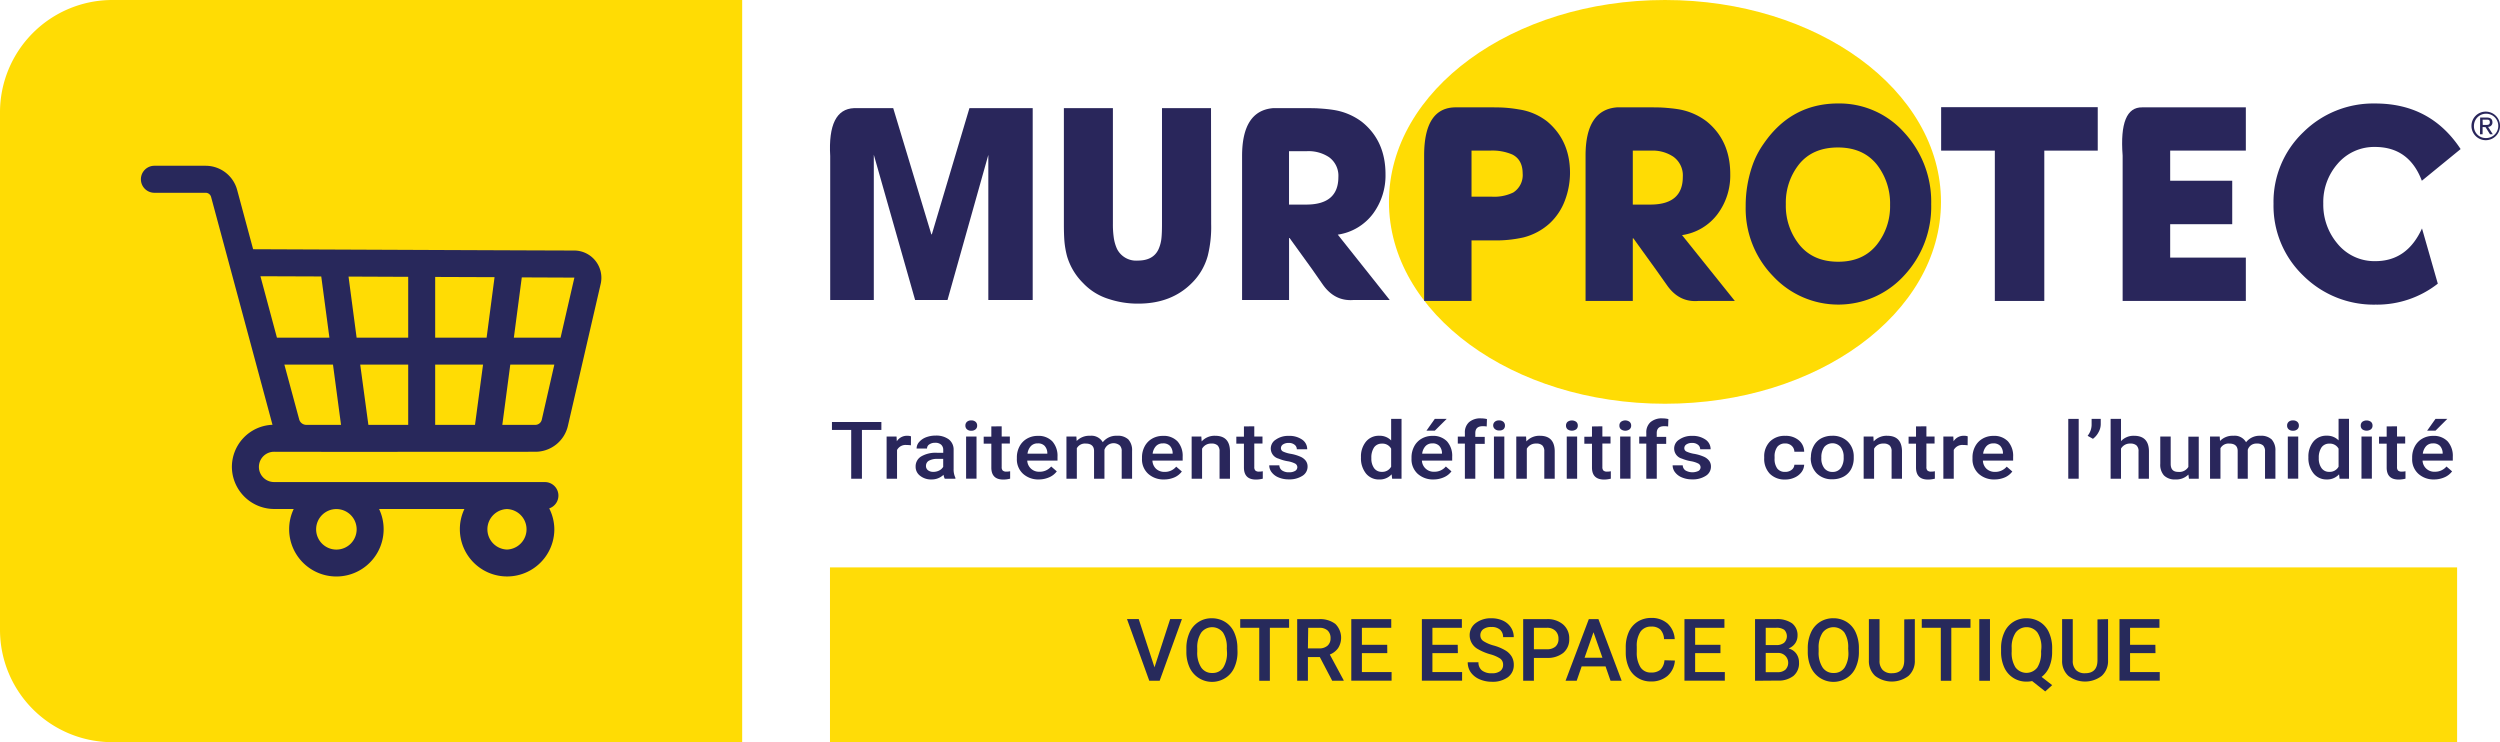
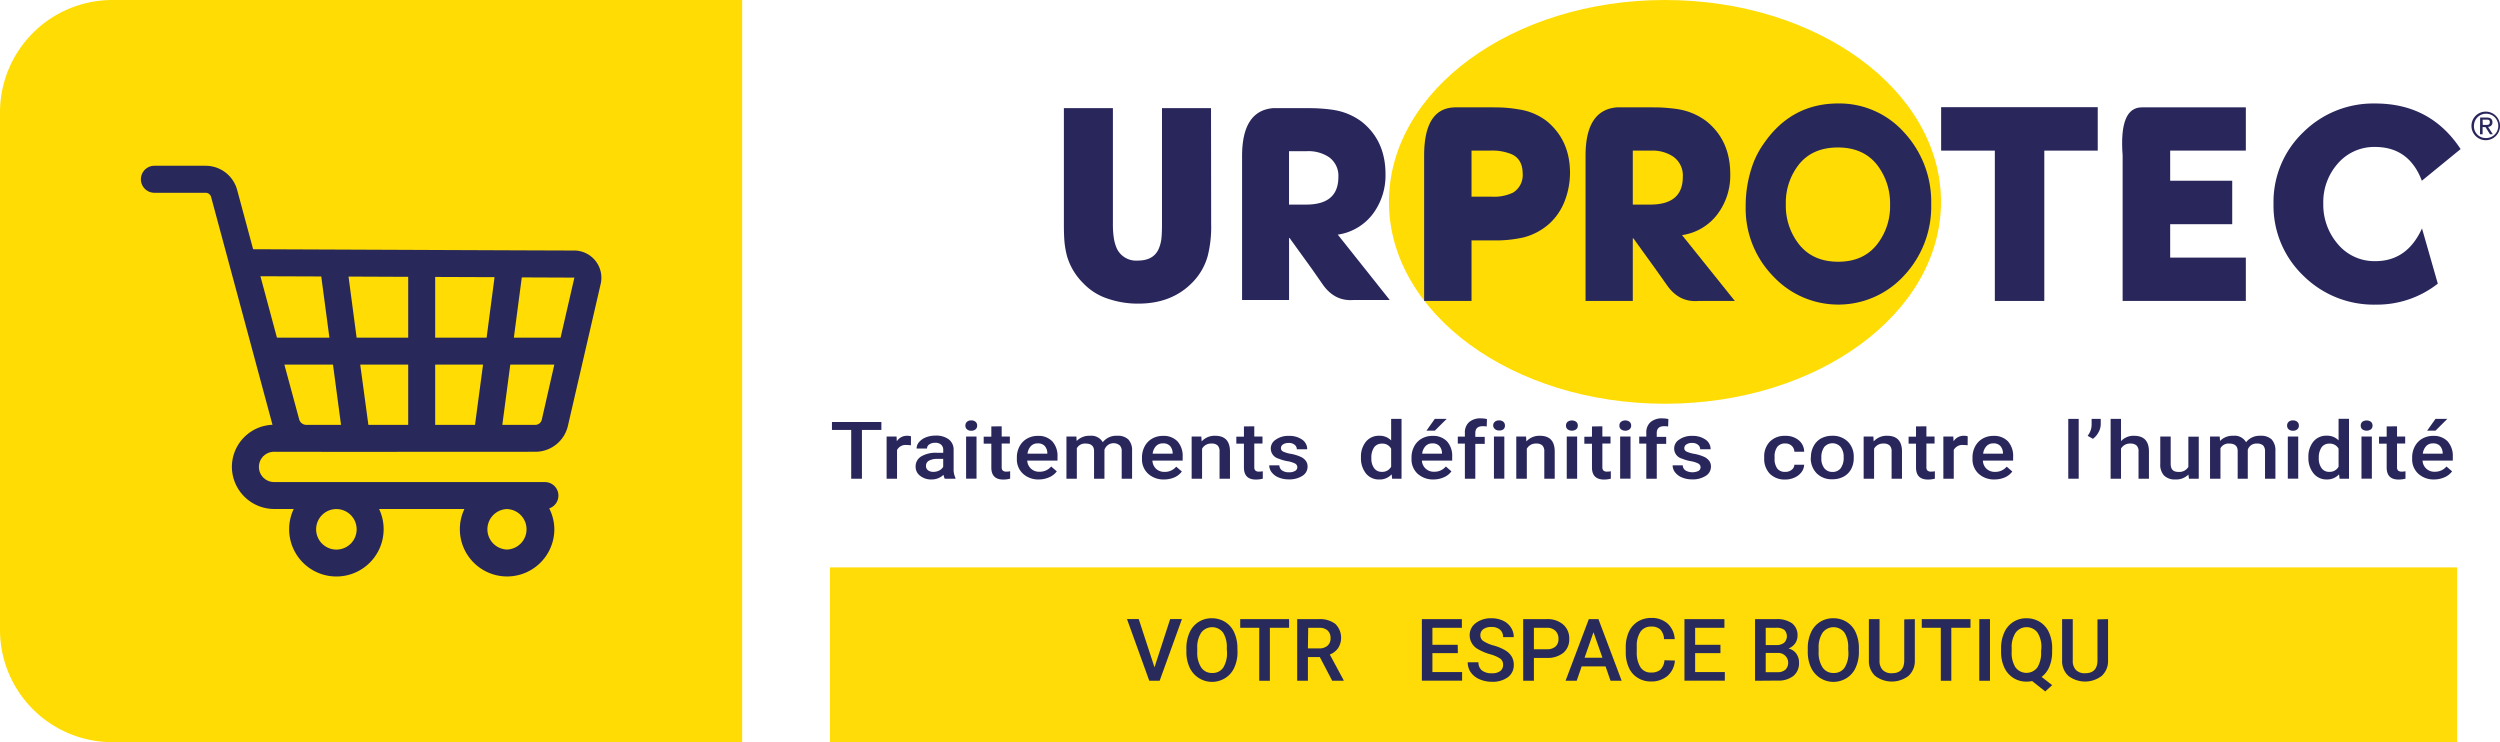
<svg xmlns="http://www.w3.org/2000/svg" viewBox="0 0 673.69 200.04">
  <defs>
    <style>.cls-1{fill:#ffdc04;}.cls-2{fill:#29265b;}.cls-3{fill:#28285b;}.cls-4{fill:#ffdc07;}.cls-5{fill:#272a5b;}</style>
  </defs>
  <g id="Calque_2" data-name="Calque 2">
    <g id="Calque_1-2" data-name="Calque 1">
      <ellipse class="cls-1" cx="448.67" cy="54.4" rx="74.38" ry="54.4" />
-       <path class="cls-2" d="M266.33,80.84V41.74l-11,39.1h-8.73L235.47,41.7V80.84H223.72V42.06q-.71-12.64,6.43-12.92H240.7l10.27,34h.14l10.13-34h17.05v51.7Z" />
      <path class="cls-2" d="M326.38,60.37a32.25,32.25,0,0,1-.91,8.53,16.4,16.4,0,0,1-4.26,7.33q-5.52,5.59-14.46,5.59a24.72,24.72,0,0,1-8-1.26,15.94,15.94,0,0,1-6.86-4.26A16.9,16.9,0,0,1,287.53,69a24.27,24.27,0,0,1-.7-4.06c-.09-1.16-.14-2.67-.14-4.54V29.14H299.9V60.37a24.94,24.94,0,0,0,.21,3.49,11.19,11.19,0,0,0,.9,3.22,5.76,5.76,0,0,0,5.6,3.14q4.18,0,5.59-3.07A9.79,9.79,0,0,0,313,64c.09-.93.13-2.14.13-3.63V29.14h13.21Z" />
      <path class="cls-2" d="M364.76,80.84q-5.1.42-8.32-4.19l-2.93-4.2-6-8.31h-.14v16.7H334.71V42.06q0-12.23,8.38-12.92h8c1.72,0,3.12,0,4.2.07,1.53.09,2.91.23,4.11.42A17,17,0,0,1,367,32.84q6.36,5.1,6.36,14.11A17.28,17.28,0,0,1,370,57.58a14.47,14.47,0,0,1-9.5,5.65l14,17.61Zm-6.64-38.5a10,10,0,0,0-5.94-1.6h-4.82V55.13H352q8.65,0,8.66-7.41A6.16,6.16,0,0,0,358.12,42.34Z" />
      <path class="cls-2" d="M550.89,40.59V81.1H537.56V40.59H523.09V28.88h42.2V40.59Z" />
      <path class="cls-2" d="M572,81.1V41.93q-1-13.12,5.29-13H605.2V40.59H584.81v8.12h16.72V60.42H584.81v9H605.2V81.1Z" />
      <path class="cls-2" d="M652.67,61.55q-4,8.82-12.55,8.82a12.84,12.84,0,0,1-10.24-4.72,16.24,16.24,0,0,1-3.81-10.8,15.66,15.66,0,0,1,3.81-10.66A12.93,12.93,0,0,1,640,39.6q9.18,0,12.63,9.11l10.45-8.54q-8.11-12.29-23-12.28a26.78,26.78,0,0,0-19.42,7.76,25.94,25.94,0,0,0-8,19.27,26.07,26.07,0,0,0,8,19.34,26.89,26.89,0,0,0,19.48,7.83,26.56,26.56,0,0,0,16.79-5.65Z" />
      <path class="cls-3" d="M421.74,53.93a16.1,16.1,0,0,1-4.16,6.28A16.52,16.52,0,0,1,410.45,64a33.82,33.82,0,0,1-8.12.78h-5.79V81.1H383.77V41.93q0-13.05,8.61-13h8.47c1.65,0,3,0,4.16.06a35.37,35.37,0,0,1,4.31.5,16.1,16.1,0,0,1,7.62,3.25q6.13,5.14,6.14,13.83A21.15,21.15,0,0,1,421.74,53.93ZM407.56,41.65a13.59,13.59,0,0,0-6.07-1.06h-4.95V53H402a11.72,11.72,0,0,0,5.79-1.13,5.56,5.56,0,0,0,2.53-5.15Q410.3,43.06,407.56,41.65Z" />
      <path class="cls-3" d="M457.62,81.1c-3.44.28-6.23-1.13-8.4-4.23l-3-4.24-6.06-8.4H440V81.1H427.27V41.93q0-12.34,8.47-13h8c1.74,0,3.16,0,4.24.06,1.55.1,2.94.24,4.17.43a17.23,17.23,0,0,1,7.69,3.25q6.42,5.15,6.42,14.25a17.37,17.37,0,0,1-3.39,10.73,14.57,14.57,0,0,1-9.6,5.71L467.5,81.1Zm-6.71-38.88a10,10,0,0,0-6-1.63H440V55.13h4.73q8.76,0,8.75-7.49A6.19,6.19,0,0,0,450.91,42.22Z" />
      <path class="cls-3" d="M513.05,74.32a24,24,0,0,1-35.2.15,26.12,26.12,0,0,1-7.43-18.85,33,33,0,0,1,1.86-11.15,23.69,23.69,0,0,1,3.07-5.86q7.42-10.72,20-10.73a23.4,23.4,0,0,1,17.73,7.77A27.47,27.47,0,0,1,520.41,55,27.2,27.2,0,0,1,513.05,74.32ZM505.81,44.4q-3.71-4.66-10.52-4.66t-10.47,4.51A16.58,16.58,0,0,0,481.24,55a16.74,16.74,0,0,0,3.58,10.87c2.48,3.11,6,4.66,10.53,4.66s8-1.55,10.46-4.66a16.6,16.6,0,0,0,3.52-10.65A17,17,0,0,0,505.81,44.4Z" />
      <path class="cls-2" d="M669.84,30.08A3.85,3.85,0,1,1,666,33.9,3.83,3.83,0,0,1,669.84,30.08Zm0,7.12a3.28,3.28,0,1,0-3.17-3.3A3.17,3.17,0,0,0,669.84,37.2Zm-1.5-5.53h1.73c1.07,0,1.58.43,1.58,1.29a1.15,1.15,0,0,1-1.18,1.22l1.28,2H671l-1.22-1.93H669v1.93h-.7Zm.7,2h.73c.62,0,1.18,0,1.18-.74s-.52-.69-1-.69H669Z" />
    </g>
    <g id="Calque_3" data-name="Calque 3">
      <path class="cls-2" d="M237.51,115.86h-5.24V129h-2.89V115.86h-5.19v-2.14h13.32Z" />
      <path class="cls-2" d="M245.47,120a7.16,7.16,0,0,0-1.15-.08,2.6,2.6,0,0,0-2.59,1.34V129h-2.81V117.64h2.68l.07,1.27a3.23,3.23,0,0,1,2.82-1.48,2.79,2.79,0,0,1,1,.15Z" />
      <path class="cls-2" d="M254.59,129a3.4,3.4,0,0,1-.33-1.06A4.55,4.55,0,0,1,251,129.2a4.67,4.67,0,0,1-3.07-1,3,3,0,0,1-1.19-2.41,3.11,3.11,0,0,1,1.48-2.78,7.71,7.71,0,0,1,4.24-1h1.72v-.75a1.88,1.88,0,0,0-.54-1.41,2.29,2.29,0,0,0-1.65-.53,2.65,2.65,0,0,0-1.57.44,1.3,1.3,0,0,0-.61,1.1H247a2.68,2.68,0,0,1,.68-1.74,4.64,4.64,0,0,1,1.86-1.28,7.22,7.22,0,0,1,2.61-.46,5.66,5.66,0,0,1,3.5,1,3.46,3.46,0,0,1,1.33,2.82v5.12a5.26,5.26,0,0,0,.48,2.44V129Zm-3.09-1.84a3.51,3.51,0,0,0,1.57-.36,2.66,2.66,0,0,0,1.1-1v-2.14h-1.51a4.53,4.53,0,0,0-2.34.49,1.56,1.56,0,0,0-.79,1.4,1.42,1.42,0,0,0,.54,1.17A2.2,2.2,0,0,0,251.5,127.15Z" />
      <path class="cls-2" d="M260.15,114.68a1.31,1.31,0,0,1,.41-1,1.62,1.62,0,0,1,1.17-.39,1.66,1.66,0,0,1,1.18.39,1.28,1.28,0,0,1,.41,1,1.26,1.26,0,0,1-.41,1,1.66,1.66,0,0,1-1.18.39,1.62,1.62,0,0,1-1.17-.39A1.29,1.29,0,0,1,260.15,114.68Zm3,14.31h-2.81V117.64h2.81Z" />
      <path class="cls-2" d="M269.93,114.88v2.76h2.2v1.89h-2.2v6.33a1.29,1.29,0,0,0,.28.94,1.42,1.42,0,0,0,1,.29,4.73,4.73,0,0,0,1-.1v2a7.56,7.56,0,0,1-1.84.24c-2.16,0-3.23-1.08-3.23-3.24v-6.43h-2.06v-1.89h2.06v-2.76Z" />
      <path class="cls-2" d="M280,129.2a6.1,6.1,0,0,1-4.32-1.53,5.24,5.24,0,0,1-1.66-4.06v-.32a6.28,6.28,0,0,1,.72-3,5.15,5.15,0,0,1,2-2.08,5.67,5.67,0,0,1,2.9-.75,5.12,5.12,0,0,1,3.94,1.48,5.86,5.86,0,0,1,1.39,4.18v1h-8.15a3.14,3.14,0,0,0,3.31,3,4,4,0,0,0,3.14-1.41l1.51,1.31a5,5,0,0,1-2,1.58A6.91,6.91,0,0,1,280,129.2Zm-.34-9.72a2.46,2.46,0,0,0-1.86.73,3.65,3.65,0,0,0-.91,2.05h5.34v-.19a2.92,2.92,0,0,0-.75-1.94A2.43,2.43,0,0,0,279.67,119.48Z" />
      <path class="cls-2" d="M290.06,117.64l.08,1.19a4.72,4.72,0,0,1,3.6-1.4,3.53,3.53,0,0,1,3.43,1.74,4.57,4.57,0,0,1,3.83-1.74,4.11,4.11,0,0,1,3.07,1,4.28,4.28,0,0,1,1,3.06V129h-2.8v-7.38a2.13,2.13,0,0,0-.52-1.59,2.6,2.6,0,0,0-4.13,1.19V129h-2.8v-7.47c0-1.33-.79-2-2.25-2a2.51,2.51,0,0,0-2.39,1.25V129h-2.8V117.64Z" />
      <path class="cls-2" d="M313.72,129.2a6.1,6.1,0,0,1-4.32-1.53,5.24,5.24,0,0,1-1.66-4.06v-.32a6.28,6.28,0,0,1,.72-3,5.19,5.19,0,0,1,2-2.08,5.73,5.73,0,0,1,2.91-.75,5.12,5.12,0,0,1,3.94,1.48,5.86,5.86,0,0,1,1.39,4.18v1h-8.15a3.24,3.24,0,0,0,1,2.23,3.28,3.28,0,0,0,2.28.81,3.92,3.92,0,0,0,3.13-1.41l1.52,1.31a5,5,0,0,1-2,1.58A6.83,6.83,0,0,1,313.72,129.2Zm-.34-9.72a2.46,2.46,0,0,0-1.86.73,3.58,3.58,0,0,0-.91,2.05H316v-.19a2.92,2.92,0,0,0-.75-1.94A2.43,2.43,0,0,0,313.38,119.48Z" />
      <path class="cls-2" d="M323.73,117.64l.09,1.31a4.68,4.68,0,0,1,3.63-1.52q3.9,0,4,4.06V129h-2.81v-7.35a2.2,2.2,0,0,0-.51-1.6,2.27,2.27,0,0,0-1.68-.52,2.73,2.73,0,0,0-2.52,1.39V129h-2.81V117.64Z" />
      <path class="cls-2" d="M338,114.88v2.76h2.21v1.89H338v6.33a1.29,1.29,0,0,0,.29.94,1.37,1.37,0,0,0,1,.29,4.82,4.82,0,0,0,1-.1v2a7.64,7.64,0,0,1-1.85.24q-3.22,0-3.23-3.24v-6.43h-2.05v-1.89h2.05v-2.76Z" />
      <path class="cls-2" d="M349.6,125.91a1.14,1.14,0,0,0-.62-1,6.83,6.83,0,0,0-2.05-.63,11,11,0,0,1-2.38-.69,2.81,2.81,0,0,1-.74-5.13,5.74,5.74,0,0,1,3.46-1,6,6,0,0,1,3.62,1,3.11,3.11,0,0,1,1.37,2.61h-2.8a1.5,1.5,0,0,0-.6-1.22,2.42,2.42,0,0,0-1.59-.49,2.67,2.67,0,0,0-1.51.39,1.2,1.2,0,0,0-.58,1,1,1,0,0,0,.54.91,8,8,0,0,0,2.2.65,11.22,11.22,0,0,1,2.58.79,3.58,3.58,0,0,1,1.4,1.1,2.61,2.61,0,0,1,.46,1.55,2.88,2.88,0,0,1-1.4,2.48,6.41,6.41,0,0,1-3.66.95,6.92,6.92,0,0,1-2.73-.51,4.39,4.39,0,0,1-1.87-1.38,3.06,3.06,0,0,1-.67-1.9h2.72a1.75,1.75,0,0,0,.75,1.39,3.13,3.13,0,0,0,1.84.49,3.07,3.07,0,0,0,1.68-.38A1.16,1.16,0,0,0,349.6,125.91Z" />
      <path class="cls-2" d="M366.75,123.23a6.27,6.27,0,0,1,1.34-4.21,4.43,4.43,0,0,1,3.58-1.59,4.26,4.26,0,0,1,3.21,1.26v-5.81h2.8V129h-2.53l-.14-1.18a4.3,4.3,0,0,1-3.36,1.39,4.44,4.44,0,0,1-3.55-1.61A6.55,6.55,0,0,1,366.75,123.23Zm2.8.22a4.42,4.42,0,0,0,.73,2.7,2.46,2.46,0,0,0,2.09,1,2.68,2.68,0,0,0,2.51-1.39v-4.85a2.63,2.63,0,0,0-2.49-1.36,2.48,2.48,0,0,0-2.1,1A4.89,4.89,0,0,0,369.55,123.45Z" />
      <path class="cls-2" d="M386.34,129.2a6.13,6.13,0,0,1-4.32-1.53,5.27,5.27,0,0,1-1.65-4.06v-.32a6.28,6.28,0,0,1,.72-3,5.12,5.12,0,0,1,2-2.08,5.73,5.73,0,0,1,2.91-.75,5.14,5.14,0,0,1,3.94,1.48,5.86,5.86,0,0,1,1.39,4.18v1h-8.16a3.16,3.16,0,0,0,3.31,3,3.94,3.94,0,0,0,3.14-1.41l1.51,1.31a4.93,4.93,0,0,1-2,1.58A6.84,6.84,0,0,1,386.34,129.2Zm-.33-9.72a2.46,2.46,0,0,0-1.86.73,3.58,3.58,0,0,0-.91,2.05h5.34v-.19a2.92,2.92,0,0,0-.75-1.94A2.46,2.46,0,0,0,386,119.48Zm.63-6.6h3.2l-3.2,3.18h-2.25Z" />
      <path class="cls-2" d="M394.75,129v-9.46h-1.91v-1.89h1.91v-1a3.67,3.67,0,0,1,1.15-2.91,4.68,4.68,0,0,1,3.23-1,6.86,6.86,0,0,1,1.57.19l-.07,2a5.69,5.69,0,0,0-1.07-.08c-1.34,0-2,.62-2,1.87v1h2.54v1.89h-2.54V129Z" />
      <path class="cls-2" d="M402.38,114.68a1.28,1.28,0,0,1,.41-1,1.62,1.62,0,0,1,1.17-.39,1.66,1.66,0,0,1,1.18.39,1.31,1.31,0,0,1,.41,1,1.29,1.29,0,0,1-.41,1A1.66,1.66,0,0,1,404,116a1.62,1.62,0,0,1-1.17-.39A1.26,1.26,0,0,1,402.38,114.68Zm3,14.31h-2.8V117.64h2.8Z" />
      <path class="cls-2" d="M411.24,117.64l.08,1.31a4.72,4.72,0,0,1,3.64-1.52q3.9,0,4,4.06V129h-2.81v-7.35a2.2,2.2,0,0,0-.51-1.6,2.27,2.27,0,0,0-1.68-.52,2.73,2.73,0,0,0-2.52,1.39V129H408.6V117.64Z" />
      <path class="cls-2" d="M422,114.68a1.31,1.31,0,0,1,.41-1,2,2,0,0,1,2.35,0,1.29,1.29,0,0,1,.42,1,1.26,1.26,0,0,1-.42,1,2,2,0,0,1-2.35,0A1.29,1.29,0,0,1,422,114.68ZM425,129h-2.8V117.64H425Z" />
      <path class="cls-2" d="M431.8,114.88v2.76H434v1.89H431.8v6.33a1.34,1.34,0,0,0,.28.94,1.42,1.42,0,0,0,1,.29,4.66,4.66,0,0,0,1-.1v2a7.5,7.5,0,0,1-1.84.24Q429,129.2,429,126v-6.43h-2.06v-1.89H429v-2.76Z" />
      <path class="cls-2" d="M436.39,114.68a1.28,1.28,0,0,1,.41-1,1.95,1.95,0,0,1,2.34,0,1.29,1.29,0,0,1,.42,1,1.26,1.26,0,0,1-.42,1,1.95,1.95,0,0,1-2.34,0A1.26,1.26,0,0,1,436.39,114.68Zm3,14.31h-2.8V117.64h2.8Z" />
      <path class="cls-2" d="M443.64,129v-9.46h-1.91v-1.89h1.91v-1a3.67,3.67,0,0,1,1.15-2.91,4.68,4.68,0,0,1,3.23-1,6.86,6.86,0,0,1,1.57.19l-.07,2a5.69,5.69,0,0,0-1.07-.08c-1.34,0-2,.62-2,1.87v1H449v1.89h-2.54V129Z" />
      <path class="cls-2" d="M458.26,125.91a1.14,1.14,0,0,0-.62-1,6.84,6.84,0,0,0-2-.63,11.12,11.12,0,0,1-2.39-.69,2.81,2.81,0,0,1-.74-5.13,5.74,5.74,0,0,1,3.46-1,6,6,0,0,1,3.62,1,3.09,3.09,0,0,1,1.38,2.61h-2.81a1.5,1.5,0,0,0-.6-1.22,2.42,2.42,0,0,0-1.59-.49,2.67,2.67,0,0,0-1.51.39,1.2,1.2,0,0,0-.58,1,1,1,0,0,0,.54.91,8.08,8.08,0,0,0,2.2.65,11.32,11.32,0,0,1,2.59.79,3.61,3.61,0,0,1,1.39,1.1,2.54,2.54,0,0,1,.46,1.55,2.88,2.88,0,0,1-1.4,2.48,6.41,6.41,0,0,1-3.66.95,6.92,6.92,0,0,1-2.73-.51,4.39,4.39,0,0,1-1.87-1.38,3.12,3.12,0,0,1-.67-1.9h2.73a1.7,1.7,0,0,0,.75,1.39,3.77,3.77,0,0,0,3.51.11A1.16,1.16,0,0,0,458.26,125.91Z" />
      <path class="cls-2" d="M481.06,127.16a2.69,2.69,0,0,0,1.74-.55,1.82,1.82,0,0,0,.74-1.38h2.64a3.53,3.53,0,0,1-.72,2,4.65,4.65,0,0,1-1.85,1.45,5.86,5.86,0,0,1-2.51.54,5.61,5.61,0,0,1-4.16-1.54,5.79,5.79,0,0,1-1.53-4.26v-.26a5.7,5.7,0,0,1,1.52-4.15,5.55,5.55,0,0,1,4.16-1.56,5.4,5.4,0,0,1,3.62,1.18,4,4,0,0,1,1.47,3.1h-2.64a2.21,2.21,0,0,0-.73-1.6,2.49,2.49,0,0,0-1.75-.63,2.61,2.61,0,0,0-2.1.89,4.3,4.3,0,0,0-.75,2.72v.41a4.35,4.35,0,0,0,.74,2.76A2.55,2.55,0,0,0,481.06,127.16Z" />
      <path class="cls-2" d="M488,123.21a6.11,6.11,0,0,1,.73-3,5,5,0,0,1,2-2.06,6.21,6.21,0,0,1,3-.72,5.74,5.74,0,0,1,4.11,1.48,5.57,5.57,0,0,1,1.7,3.92v.6a6.27,6.27,0,0,1-.71,3,5,5,0,0,1-2,2,6.28,6.28,0,0,1-3.05.72,5.68,5.68,0,0,1-4.23-1.6,5.79,5.79,0,0,1-1.59-4.26Zm2.81.22a4.26,4.26,0,0,0,.79,2.74,2.69,2.69,0,0,0,2.22,1,2.66,2.66,0,0,0,2.21-1,4.76,4.76,0,0,0,.79-3,4.17,4.17,0,0,0-.82-2.73,2.92,2.92,0,0,0-4.39,0A4.67,4.67,0,0,0,490.82,123.43Z" />
      <path class="cls-2" d="M504.83,117.64l.08,1.31a4.68,4.68,0,0,1,3.63-1.52q3.9,0,4,4.06V129h-2.8v-7.35a2.15,2.15,0,0,0-.52-1.6,2.27,2.27,0,0,0-1.68-.52,2.73,2.73,0,0,0-2.52,1.39V129h-2.81V117.64Z" />
      <path class="cls-2" d="M519.12,114.88v2.76h2.2v1.89h-2.2v6.33a1.29,1.29,0,0,0,.28.94,1.4,1.4,0,0,0,1,.29,4.73,4.73,0,0,0,1-.1v2a7.64,7.64,0,0,1-1.85.24q-3.22,0-3.23-3.24v-6.43h-2v-1.89h2v-2.76Z" />
      <path class="cls-2" d="M530.23,120a7.12,7.12,0,0,0-1.14-.08,2.61,2.61,0,0,0-2.6,1.34V129h-2.8V117.64h2.68l.07,1.27a3.2,3.2,0,0,1,2.81-1.48,2.79,2.79,0,0,1,1,.15Z" />
      <path class="cls-2" d="M537.52,129.2a6.1,6.1,0,0,1-4.32-1.53,5.24,5.24,0,0,1-1.66-4.06v-.32a6.28,6.28,0,0,1,.72-3,5.15,5.15,0,0,1,2-2.08,5.67,5.67,0,0,1,2.9-.75,5.12,5.12,0,0,1,3.94,1.48,5.86,5.86,0,0,1,1.39,4.18v1h-8.15a3.24,3.24,0,0,0,1,2.23,3.28,3.28,0,0,0,2.28.81,4,4,0,0,0,3.14-1.41l1.51,1.31a5,5,0,0,1-2,1.58A6.91,6.91,0,0,1,537.52,129.2Zm-.34-9.72a2.46,2.46,0,0,0-1.86.73,3.58,3.58,0,0,0-.91,2.05h5.34v-.19a2.92,2.92,0,0,0-.75-1.94A2.43,2.43,0,0,0,537.18,119.48Z" />
      <path class="cls-2" d="M560.16,129h-2.81V112.88h2.81Z" />
      <path class="cls-2" d="M564,118.25l-1.44-.81a4.85,4.85,0,0,0,1.08-2.9v-1.66h2.46v1.45a4.49,4.49,0,0,1-.61,2.17A5.25,5.25,0,0,1,564,118.25Z" />
      <path class="cls-2" d="M571.56,118.88a4.59,4.59,0,0,1,3.48-1.45q4,0,4.05,4.14V129h-2.81v-7.32a2.08,2.08,0,0,0-.56-1.66,2.4,2.4,0,0,0-1.64-.49,2.76,2.76,0,0,0-2.52,1.36V129h-2.8V112.88h2.8Z" />
      <path class="cls-2" d="M589.72,127.88a4.58,4.58,0,0,1-3.51,1.32,4.07,4.07,0,0,1-3.07-1.08,4.31,4.31,0,0,1-1-3.13v-7.35h2.81V125c0,1.44.65,2.16,2,2.16a2.84,2.84,0,0,0,2.76-1.33v-8.15h2.8V129h-2.64Z" />
      <path class="cls-2" d="M598.16,117.64l.08,1.19a4.69,4.69,0,0,1,3.6-1.4,3.51,3.51,0,0,1,3.42,1.74,4.59,4.59,0,0,1,3.83-1.74,4.14,4.14,0,0,1,3.08,1,4.32,4.32,0,0,1,1,3.06V129h-2.8v-7.38a2.17,2.17,0,0,0-.52-1.59,2.45,2.45,0,0,0-1.72-.5,2.42,2.42,0,0,0-1.56.47,2.37,2.37,0,0,0-.85,1.22V129H603v-7.47c0-1.33-.79-2-2.25-2a2.5,2.5,0,0,0-2.39,1.25V129h-2.81V117.64Z" />
      <path class="cls-2" d="M616.32,114.68a1.31,1.31,0,0,1,.41-1,1.62,1.62,0,0,1,1.17-.39,1.66,1.66,0,0,1,1.18.39,1.28,1.28,0,0,1,.41,1,1.26,1.26,0,0,1-.41,1,1.66,1.66,0,0,1-1.18.39,1.62,1.62,0,0,1-1.17-.39A1.29,1.29,0,0,1,616.32,114.68Zm3,14.31h-2.81V117.64h2.81Z" />
      <path class="cls-2" d="M622.06,123.23A6.33,6.33,0,0,1,623.4,119a4.45,4.45,0,0,1,3.59-1.59,4.25,4.25,0,0,1,3.2,1.26v-5.81H633V129h-2.54l-.14-1.18A4.3,4.3,0,0,1,627,129.2a4.41,4.41,0,0,1-3.54-1.61A6.5,6.5,0,0,1,622.06,123.23Zm2.8.22a4.36,4.36,0,0,0,.74,2.7,2.43,2.43,0,0,0,2.08,1,2.68,2.68,0,0,0,2.51-1.39v-4.85a2.63,2.63,0,0,0-2.49-1.36,2.48,2.48,0,0,0-2.1,1A4.89,4.89,0,0,0,624.86,123.45Z" />
      <path class="cls-2" d="M636.16,114.68a1.31,1.31,0,0,1,.41-1,2,2,0,0,1,2.35,0,1.29,1.29,0,0,1,.42,1,1.26,1.26,0,0,1-.42,1,2,2,0,0,1-2.35,0A1.29,1.29,0,0,1,636.16,114.68Zm3,14.31h-2.8V117.64h2.8Z" />
      <path class="cls-2" d="M645.94,114.88v2.76h2.2v1.89h-2.2v6.33a1.29,1.29,0,0,0,.28.94,1.42,1.42,0,0,0,1,.29,4.66,4.66,0,0,0,1-.1v2a7.56,7.56,0,0,1-1.84.24c-2.16,0-3.23-1.08-3.23-3.24v-6.43h-2.06v-1.89h2.06v-2.76Z" />
      <path class="cls-2" d="M656,129.2a6.1,6.1,0,0,1-4.32-1.53,5.24,5.24,0,0,1-1.66-4.06v-.32a6.28,6.28,0,0,1,.72-3,5.15,5.15,0,0,1,2-2.08,5.72,5.72,0,0,1,2.9-.75,5.12,5.12,0,0,1,3.94,1.48,5.86,5.86,0,0,1,1.39,4.18v1h-8.15a3.14,3.14,0,0,0,3.31,3,4,4,0,0,0,3.14-1.41l1.51,1.31a5,5,0,0,1-2,1.58A6.88,6.88,0,0,1,656,129.2Zm-.34-9.72a2.46,2.46,0,0,0-1.86.73,3.65,3.65,0,0,0-.91,2.05h5.35v-.19a3,3,0,0,0-.75-1.94A2.47,2.47,0,0,0,655.68,119.48Zm.64-6.6h3.19l-3.19,3.18h-2.25Z" />
      <path class="cls-1" d="M30.29,0H200a0,0,0,0,1,0,0V200a0,0,0,0,1,0,0H30.29A30.29,30.29,0,0,1,0,169.75V30.29A30.29,30.29,0,0,1,30.29,0Z" />
      <path class="cls-3" d="M73.85,129.9a4.08,4.08,0,0,1,0-8.16c15.06.05,54.8,0,70.35,0a9,9,0,0,0,8.84-7l8.83-38.23a7.35,7.35,0,0,0-7.13-9c-6.25,0-59.34-.24-86.53-.35l-4.31-16a8.8,8.8,0,0,0-8.48-6.49H41.61a3.64,3.64,0,0,0,0,7.28H55.42a1.52,1.52,0,0,1,1.46,1.11l16.55,61.41A11.37,11.37,0,0,0,62.49,126a11.42,11.42,0,0,0,11.36,11.16h5.3a12.6,12.6,0,0,0-1.23,5.46,12.73,12.73,0,1,0,25.46,0,12.6,12.6,0,0,0-1.23-5.46h23a12.59,12.59,0,0,0-1.23,5.45,12.73,12.73,0,0,0,25.46,0A12.59,12.59,0,0,0,148,137a3.64,3.64,0,0,0-1.16-7.09Zm22.26,12.74a5.46,5.46,0,1,1-5.47-5.46h0A5.47,5.47,0,0,1,96.11,142.64Zm40.51,5.45a5.46,5.46,0,0,1-.09-10.91h.17a5.46,5.46,0,0,1-.08,10.91ZM154.77,74.8a.06.06,0,0,1,0,.07L151.06,91H138.47l2.14-16.25,14.1.06a.07.07,0,0,1,.06,0Zm-37.5,39.69V98.25h12.9L128,114.49Zm-18,0L97.07,98.25H110v16.24Zm-16.74,0h0a2,2,0,0,1-1.9-1.45l-4-14.79H89.73l2.17,16.24ZM96.1,91,93.92,74.53,110,74.6V91Zm21.17,0V74.63l16,.06L131.13,91ZM86.57,74.5,88.77,91H74.63L70.18,74.44Zm57.63,40h-8.84l2.15-16.24h11.87L146,113.09A1.8,1.8,0,0,1,144.2,114.49Z" />
      <rect class="cls-4" x="223.66" y="152.9" width="438.47" height="47.14" />
      <path class="cls-5" d="M311.11,179.83l4.22-13h3.17l-6,16.61h-2.8l-6-16.61h3.16Z" />
      <path class="cls-5" d="M333.48,175.58a10.06,10.06,0,0,1-.85,4.28,6.34,6.34,0,0,1-2.41,2.83,6.66,6.66,0,0,1-9.65-2.81,10,10,0,0,1-.87-4.21v-.94a10.12,10.12,0,0,1,.86-4.28,6.36,6.36,0,0,1,6-3.84,6.7,6.7,0,0,1,3.6,1,6.4,6.4,0,0,1,2.42,2.8,10.15,10.15,0,0,1,.87,4.26Zm-2.89-.87a7.22,7.22,0,0,0-1-4.23,3.69,3.69,0,0,0-5.89,0,7.12,7.12,0,0,0-1.07,4.15v1a7.23,7.23,0,0,0,1.06,4.23,3.42,3.42,0,0,0,3,1.49,3.38,3.38,0,0,0,2.95-1.46,7.32,7.32,0,0,0,1-4.26Z" />
      <path class="cls-5" d="M347.38,169.17H342.2v14.28h-2.86V169.17h-5.13v-2.33h13.17Z" />
      <path class="cls-5" d="M355.66,177.06h-3.21v6.39h-2.89V166.84h5.84a6.81,6.81,0,0,1,4.44,1.29,5.23,5.23,0,0,1,.75,6.52,5,5,0,0,1-2.24,1.73l3.73,6.92v.15H359Zm-3.21-2.33h3a3.31,3.31,0,0,0,2.28-.73,2.55,2.55,0,0,0,.82-2,2.73,2.73,0,0,0-.76-2.07,3.17,3.17,0,0,0-2.26-.75h-3Z" />
-       <path class="cls-5" d="M373.84,176H367v5.11h8v2.31H364.14V166.84h10.77v2.33H367v4.58h6.82Z" />
      <path class="cls-5" d="M392.86,176H386v5.11h8v2.31H383.16V166.84h10.78v2.33H386v4.58h6.82Z" />
      <path class="cls-5" d="M405.05,179.17a2,2,0,0,0-.77-1.69,9.44,9.44,0,0,0-2.78-1.19,14.09,14.09,0,0,1-3.2-1.35,4.26,4.26,0,0,1-2.26-3.72,4,4,0,0,1,1.63-3.31,6.67,6.67,0,0,1,4.25-1.3,7.23,7.23,0,0,1,3.09.64,5,5,0,0,1,2.13,1.82,4.66,4.66,0,0,1,.78,2.62h-2.87a2.62,2.62,0,0,0-.82-2,3.36,3.36,0,0,0-2.33-.73,3.53,3.53,0,0,0-2.2.6,2,2,0,0,0-.78,1.69,1.81,1.81,0,0,0,.84,1.52,9.85,9.85,0,0,0,2.79,1.19,12.62,12.62,0,0,1,3.11,1.31,4.89,4.89,0,0,1,1.72,1.69,4.34,4.34,0,0,1,.55,2.23,4,4,0,0,1-1.59,3.3,6.89,6.89,0,0,1-4.32,1.23,8.19,8.19,0,0,1-3.31-.67,5.62,5.62,0,0,1-2.35-1.84,4.61,4.61,0,0,1-.84-2.74h2.89a2.7,2.7,0,0,0,.93,2.19,4.1,4.1,0,0,0,2.68.77,3.55,3.55,0,0,0,2.27-.61A2,2,0,0,0,405.05,179.17Z" />
      <path class="cls-5" d="M413.35,177.29v6.16h-2.89V166.84h6.36a6.39,6.39,0,0,1,4.41,1.45,4.86,4.86,0,0,1,1.64,3.84,4.69,4.69,0,0,1-1.6,3.8,6.73,6.73,0,0,1-4.49,1.36Zm0-2.33h3.47a3.41,3.41,0,0,0,2.34-.72,2.65,2.65,0,0,0,.81-2.09,2.85,2.85,0,0,0-.82-2.15,3.12,3.12,0,0,0-2.26-.83h-3.54Z" />
      <path class="cls-5" d="M432.66,179.58h-6.44l-1.34,3.87h-3l6.27-16.61h2.59L437,183.45h-3ZM427,177.25h4.82l-2.41-6.88Z" />
      <path class="cls-5" d="M451.34,178a6,6,0,0,1-2,4.15,6.7,6.7,0,0,1-4.55,1.49,6.46,6.46,0,0,1-3.5-1,6.09,6.09,0,0,1-2.33-2.67,9.75,9.75,0,0,1-.86-4v-1.55a9.84,9.84,0,0,1,.83-4.14,6.4,6.4,0,0,1,2.39-2.76,6.73,6.73,0,0,1,3.6-1,6.45,6.45,0,0,1,4.43,1.49,6.2,6.2,0,0,1,1.95,4.22h-2.88a4.07,4.07,0,0,0-1-2.59,3.45,3.45,0,0,0-2.46-.79,3.37,3.37,0,0,0-2.89,1.38,6.83,6.83,0,0,0-1,4v1.47a7.3,7.3,0,0,0,1,4.11,3.21,3.21,0,0,0,2.83,1.42,3.77,3.77,0,0,0,2.55-.76,4,4,0,0,0,1.08-2.55Z" />
      <path class="cls-5" d="M463.62,176H456.8v5.11h8v2.31H453.92V166.84h10.77v2.33H456.8v4.58h6.82Z" />
      <path class="cls-5" d="M472.94,183.45V166.84h5.69a7,7,0,0,1,4.29,1.13,4,4,0,0,1,1.47,3.37,3.59,3.59,0,0,1-.62,2,3.91,3.91,0,0,1-1.8,1.41,3.66,3.66,0,0,1,2.08,1.38,4,4,0,0,1,.74,2.42,4.4,4.4,0,0,1-1.5,3.59,6.5,6.5,0,0,1-4.29,1.26Zm2.88-9.62h2.83a3.27,3.27,0,0,0,2.11-.61,2.45,2.45,0,0,0,.05-3.5,3.48,3.48,0,0,0-2.18-.55h-2.81Zm0,2.12v5.19H479a3.1,3.1,0,0,0,2.12-.67,2.66,2.66,0,0,0-1.88-4.52Z" />
      <path class="cls-5" d="M500.93,175.58a10.06,10.06,0,0,1-.85,4.28,6.34,6.34,0,0,1-2.41,2.83,6.66,6.66,0,0,1-9.65-2.81,10,10,0,0,1-.87-4.21v-.94a10.12,10.12,0,0,1,.86-4.28,6.44,6.44,0,0,1,2.43-2.85,6.6,6.6,0,0,1,3.6-1,6.7,6.7,0,0,1,3.6,1,6.4,6.4,0,0,1,2.42,2.8,10.15,10.15,0,0,1,.87,4.26Zm-2.89-.87a7.3,7.3,0,0,0-1-4.23,3.69,3.69,0,0,0-5.89,0,7.12,7.12,0,0,0-1.07,4.15v1a7.23,7.23,0,0,0,1.06,4.23,3.42,3.42,0,0,0,3,1.49,3.38,3.38,0,0,0,2.95-1.46,7.32,7.32,0,0,0,1-4.26Z" />
      <path class="cls-5" d="M516,166.84v11.1a5.4,5.4,0,0,1-1.7,4.19,7.39,7.39,0,0,1-9,0,5.4,5.4,0,0,1-1.68-4.22V166.84h2.87V178a3.48,3.48,0,0,0,.85,2.54,3.26,3.26,0,0,0,2.48.88q3.33,0,3.33-3.51v-11Z" />
      <path class="cls-5" d="M531,169.17h-5.17v14.28H523V169.17h-5.13v-2.33H531Z" />
      <path class="cls-5" d="M536.25,183.45h-2.88V166.84h2.88Z" />
      <path class="cls-5" d="M553,175.58a10.23,10.23,0,0,1-.75,4.09,6.59,6.59,0,0,1-2.09,2.74l2.85,2.22-1.87,1.69-3.53-2.79a7.2,7.2,0,0,1-1.5.15,6.46,6.46,0,0,1-6-3.8,10,10,0,0,1-.87-4.21v-.94a10.12,10.12,0,0,1,.86-4.28,6.36,6.36,0,0,1,6-3.84,6.72,6.72,0,0,1,3.62,1,6.34,6.34,0,0,1,2.42,2.8,10.15,10.15,0,0,1,.87,4.26Zm-2.9-.87a7.18,7.18,0,0,0-1.05-4.25,3.69,3.69,0,0,0-5.87,0,7,7,0,0,0-1.08,4.14v1a7.32,7.32,0,0,0,1,4.21,3.69,3.69,0,0,0,5.92.05,7.32,7.32,0,0,0,1-4.26Z" />
      <path class="cls-5" d="M568.07,166.84v11.1a5.4,5.4,0,0,1-1.7,4.19,7.39,7.39,0,0,1-9,0,5.4,5.4,0,0,1-1.68-4.22V166.84h2.87V178a3.48,3.48,0,0,0,.85,2.54,3.26,3.26,0,0,0,2.48.88q3.33,0,3.33-3.51v-11Z" />
-       <path class="cls-5" d="M580.85,176H574v5.11h8v2.31H571.15V166.84h10.77v2.33H574v4.58h6.82Z" />
    </g>
  </g>
</svg>